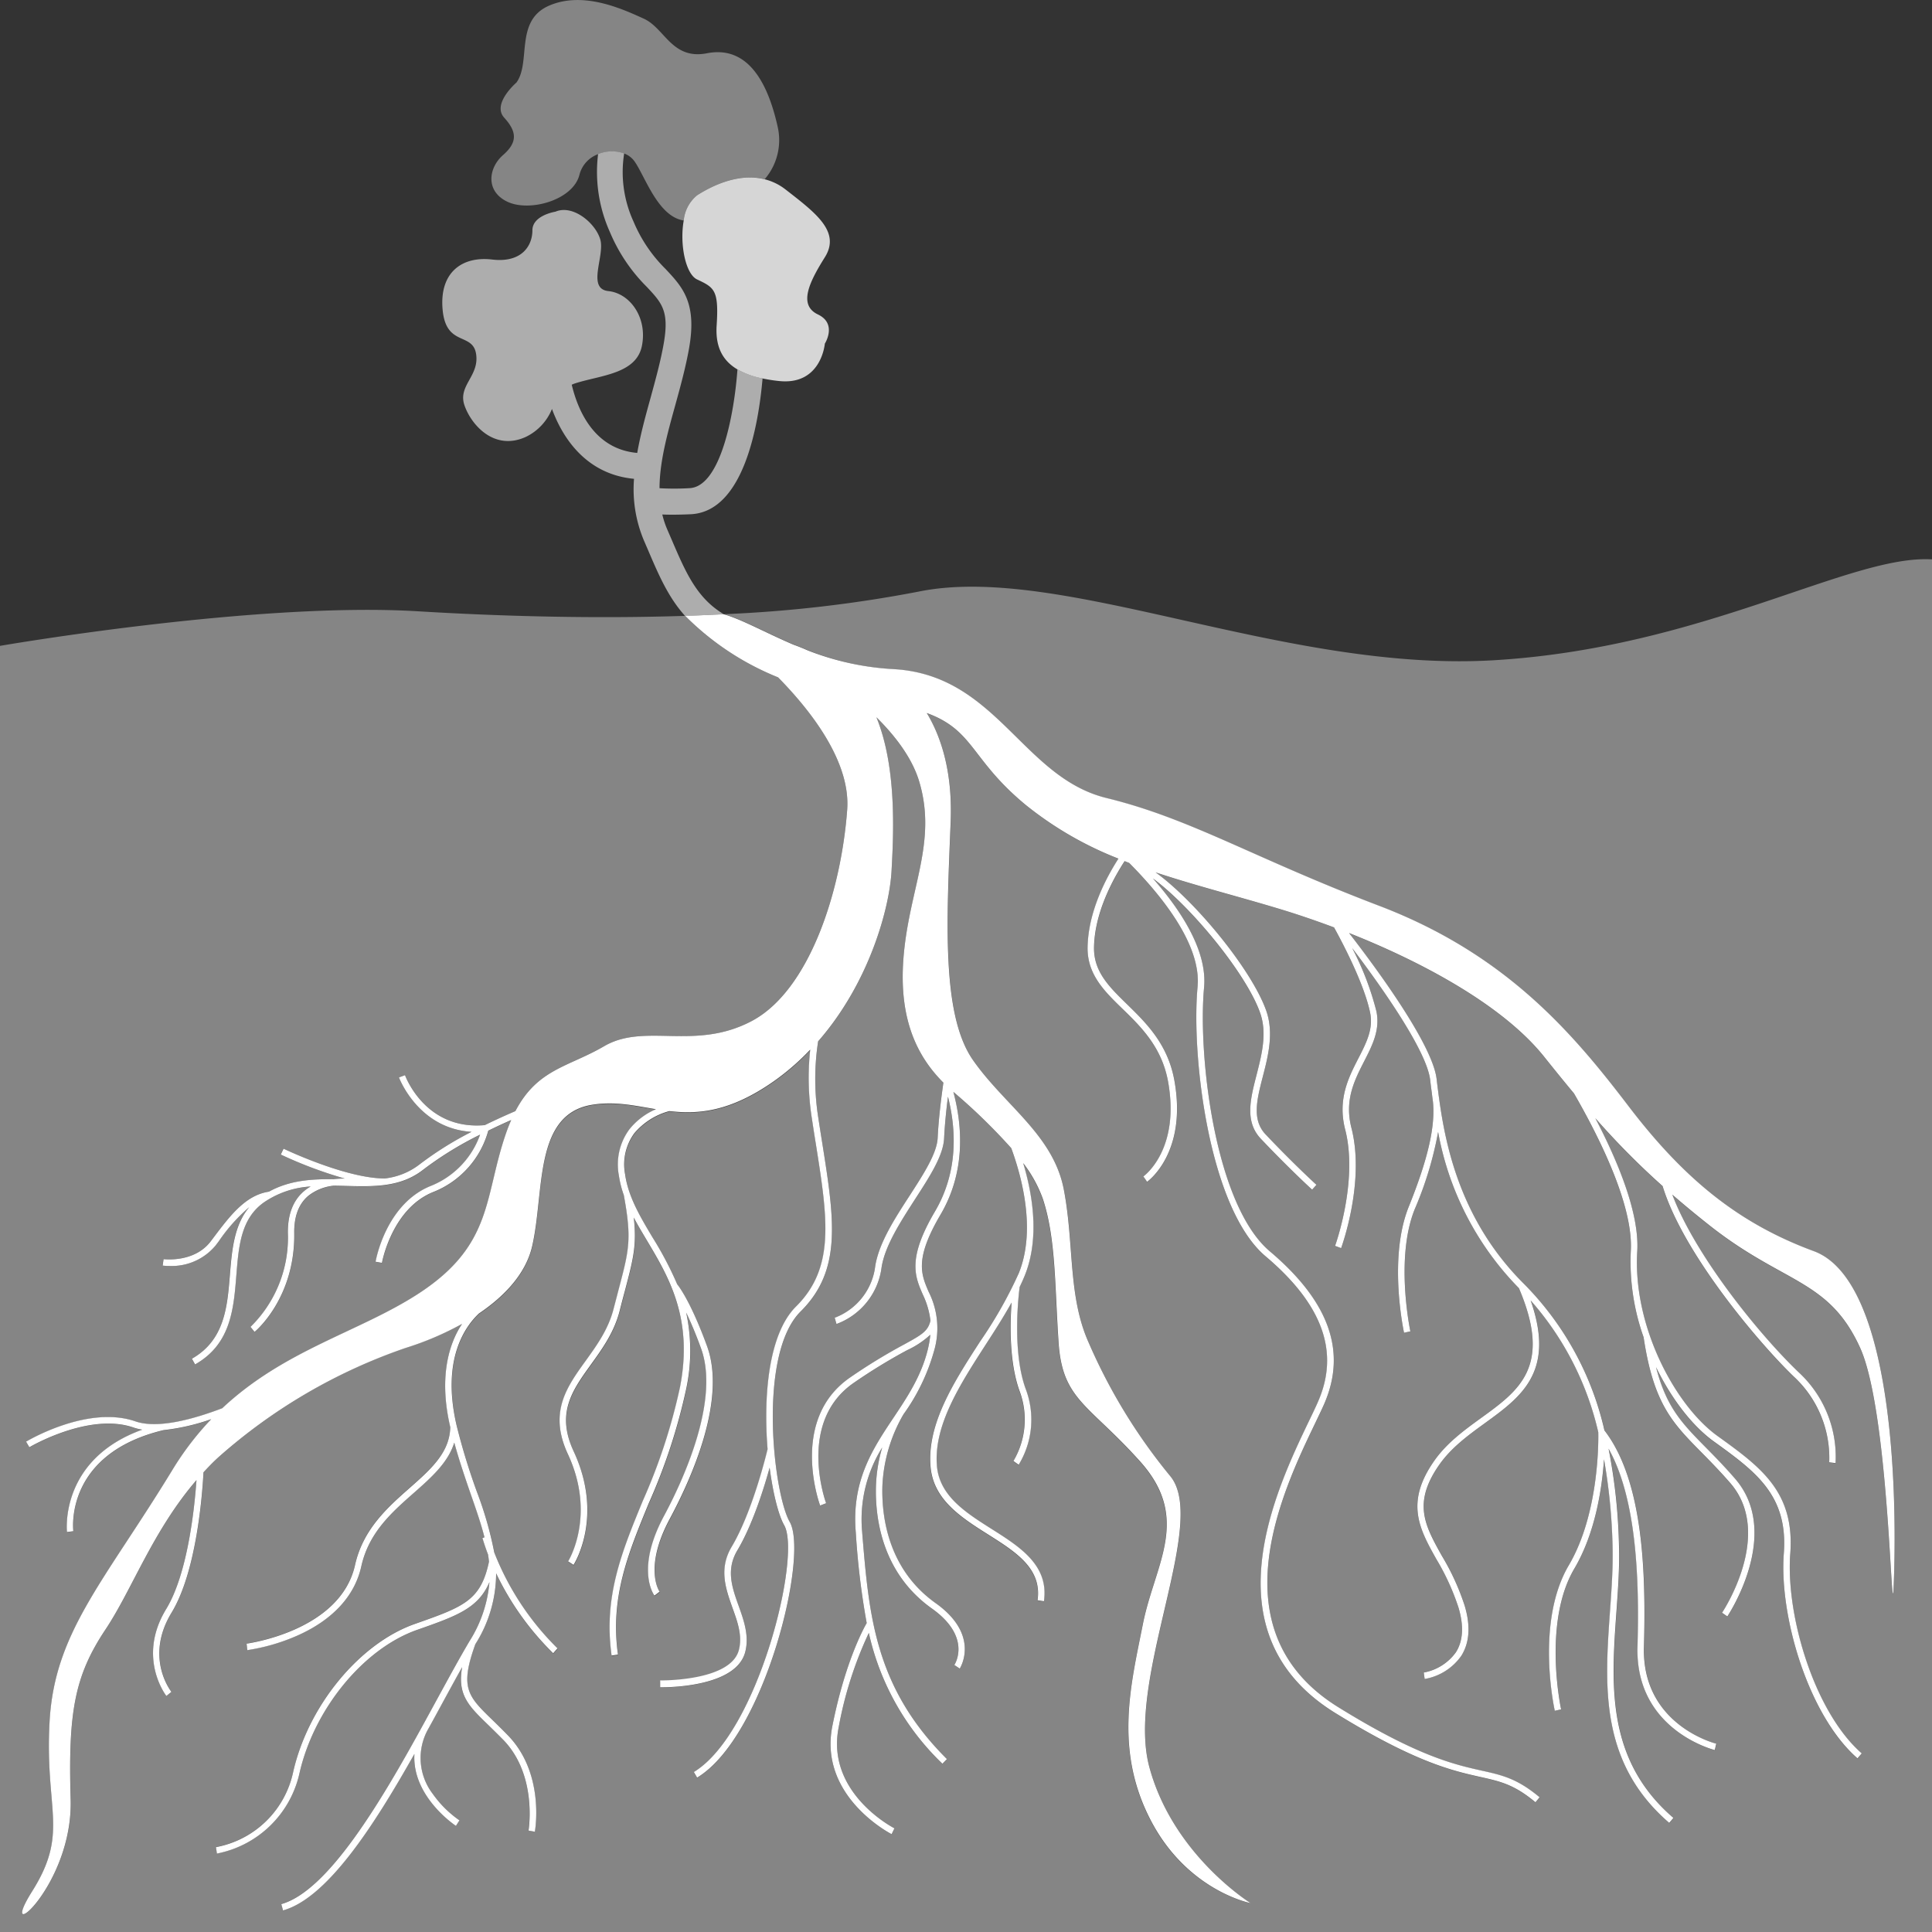
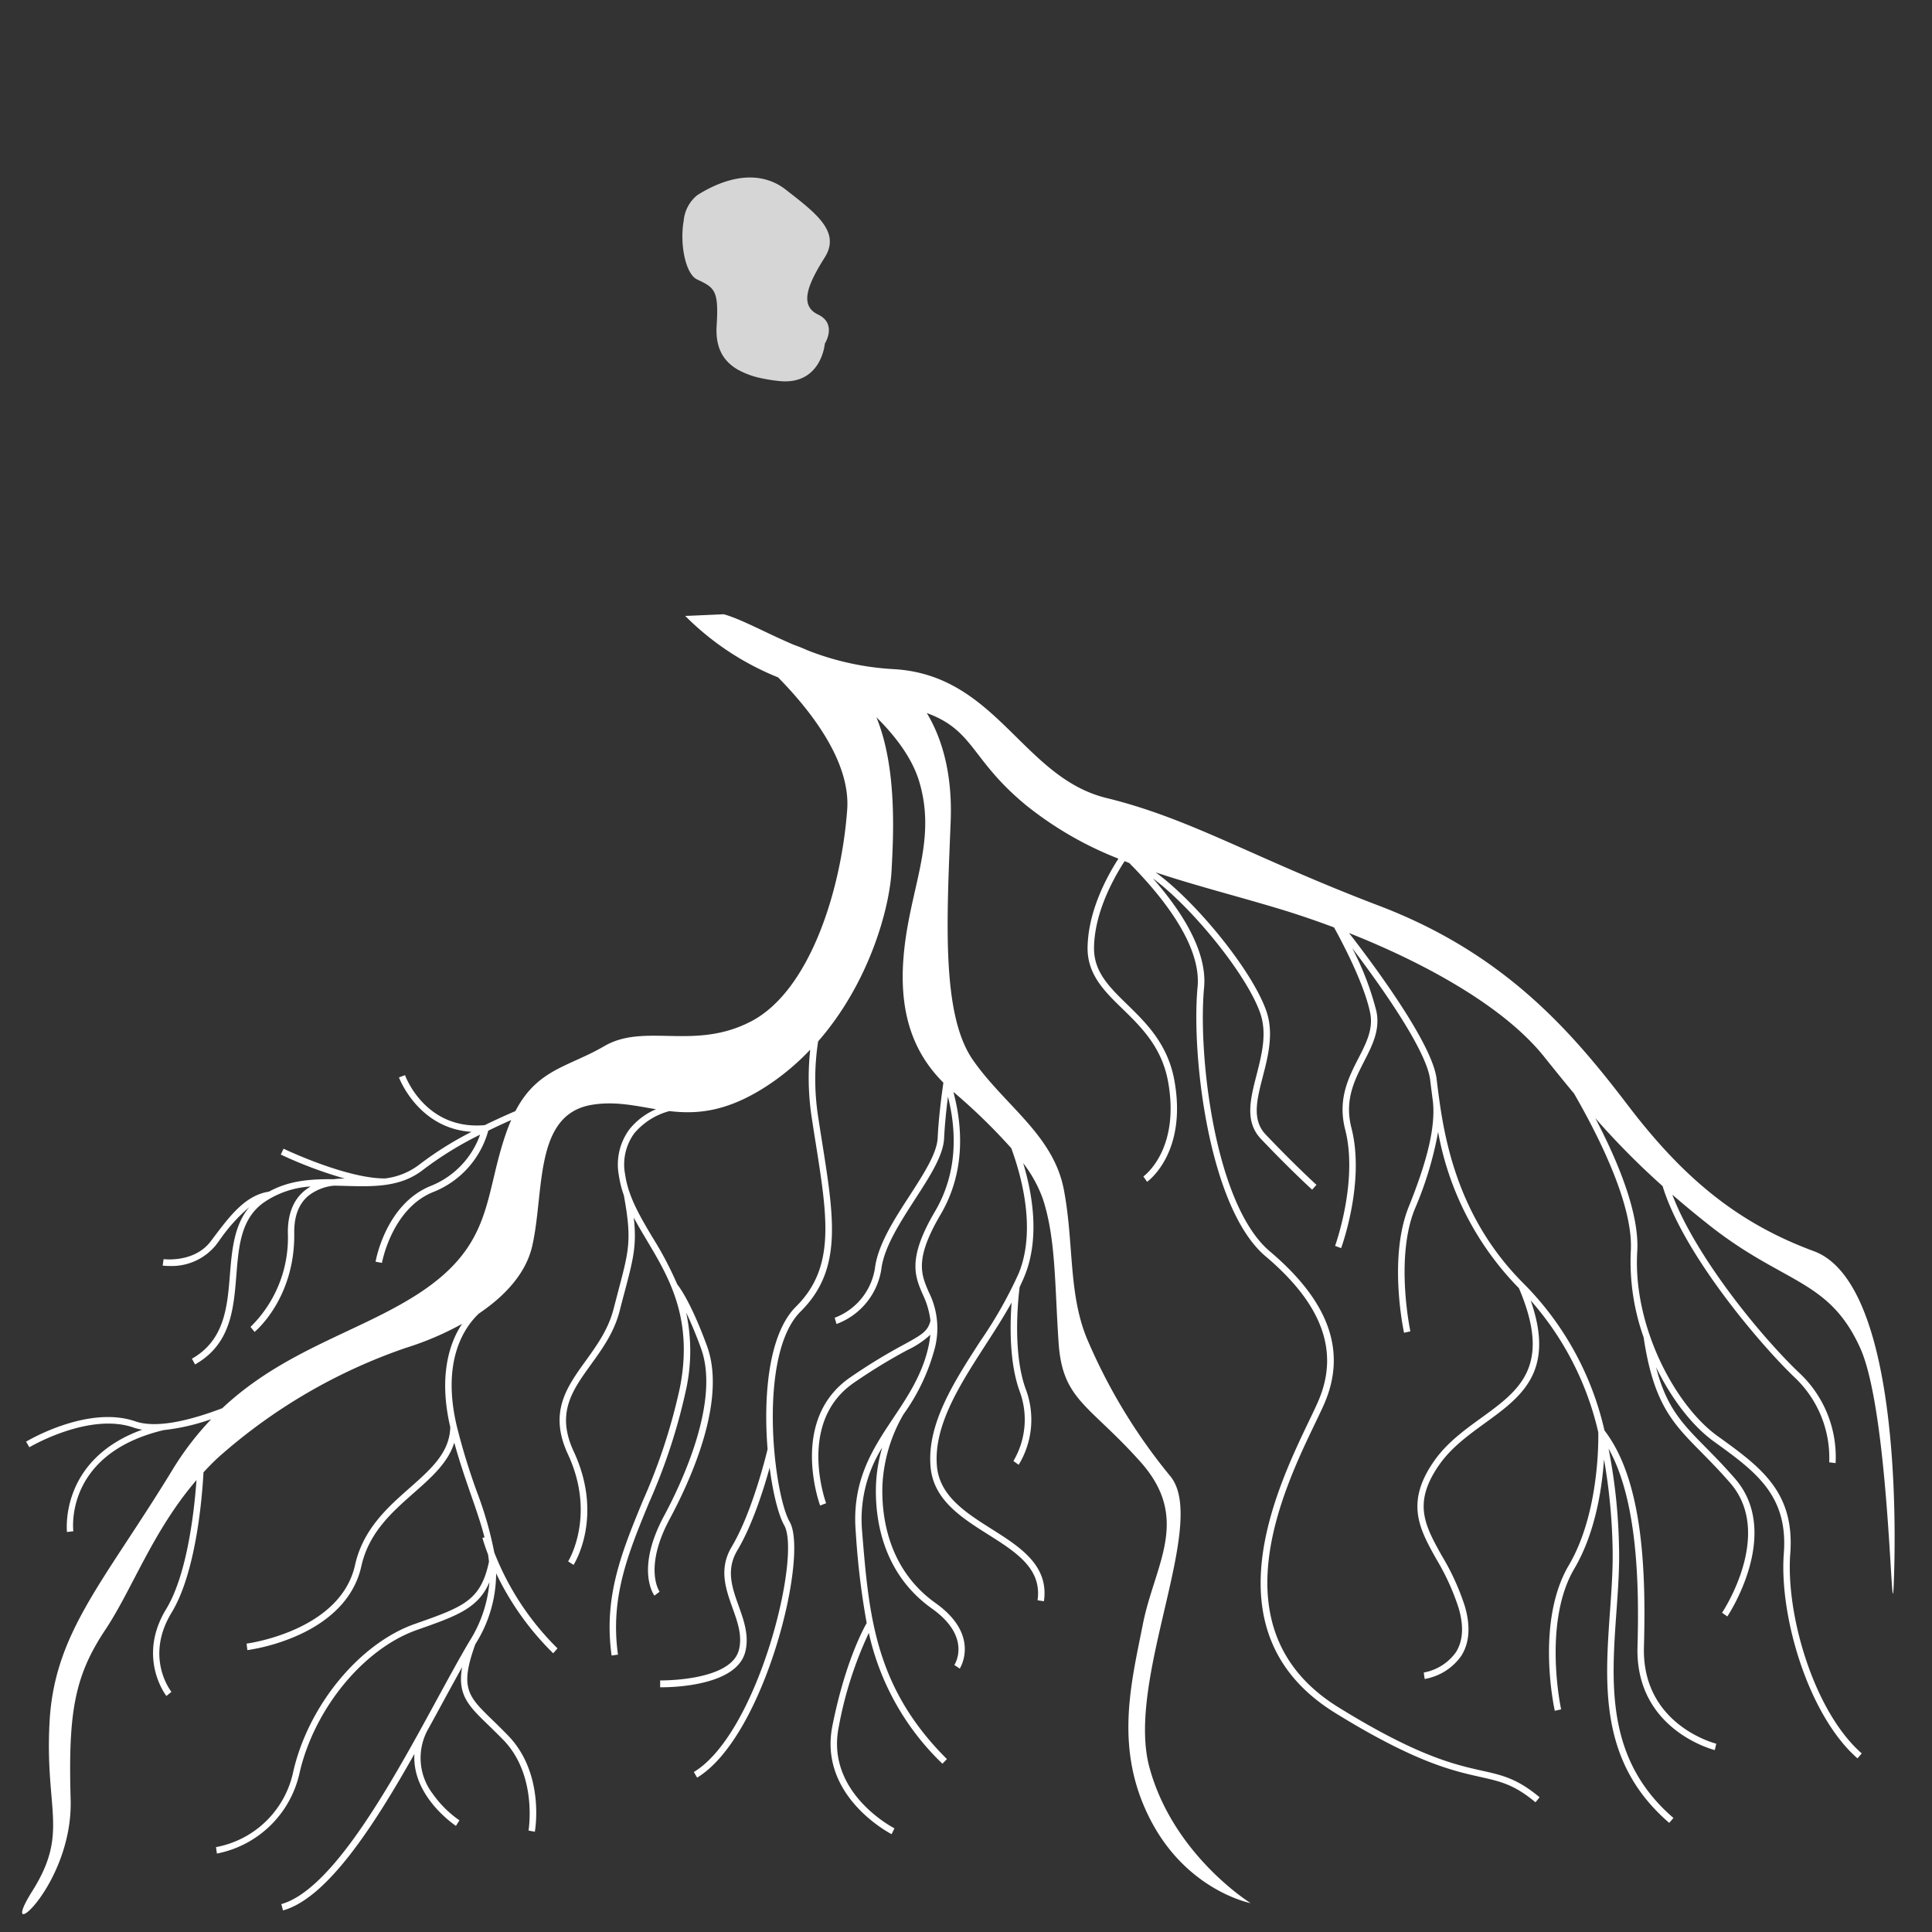
<svg xmlns="http://www.w3.org/2000/svg" viewBox="0 0 300 300">
  <rect x="0" y="0" width="300" height="300" fill="#333333" stroke="none" />
  <g fill="#fff">
-     <path d="m 112.38 95.37 c -4.21 -2.52 -5.92 -6.52 -8.08 -11.56 l -.67 -1.55 a 14.23 14.23 0 0 1 -.79 -2.37 c .46 .02 .96 .03 1.55 .03 .82 0 1.76 -.02 2.86 -.07 8.32 -.39 10.56 -14.13 11.16 -21.09 a 12.89 12.89 0 0 1 -3.9 -1.4 c -.51 7.14 -2.66 18.21 -7.43 18.44 a 39.96 39.96 0 0 1 -4.67 .01 c .01 -4.08 1.2 -8.41 2.45 -12.91 .79 -2.87 1.61 -5.84 2.14 -8.83 1.25 -7.07 -1.02 -9.5 -3.66 -12.31 a 22.57 22.57 0 0 1 -4.96 -7.34 18.39 18.39 0 0 1 -1.46 -10.59 5.66 5.66 0 0 0 -4.05 .1 22.74 22.74 0 0 0 1.83 12.09 26.38 26.38 0 0 0 5.74 8.53 c 2.34 2.5 3.51 3.75 2.62 8.81 -.49 2.79 -1.29 5.67 -2.05 8.45 -.78 2.81 -1.56 5.66 -2.06 8.52 -6.73 -.59 -9.24 -6.68 -10.17 -10.59 a 4.42 4.42 0 0 1 .52 -.21 c 3.93 -1.27 9.48 -1.45 10.37 -5.8 s -1.8 -8.17 -5.2 -8.53 -.54 -5.44 -1.25 -7.98 -4.24 -5.52 -6.97 -4.35 c 0 0 -3.58 .55 -3.58 2.9 s -1.61 5.08 -6.26 4.53 -8.21 1.99 -7.68 7.79 4.68 3.45 5.2 6.89 -2.88 4.89 -1.8 7.98 4.65 7.07 9.48 4.9 a 8.22 8.22 0 0 0 4.1 -4.36 c 1.87 5.08 5.72 10.19 12.74 10.85 a 20.53 20.53 0 0 0 1.53 9.56 l .66 1.53 c 1.62 3.79 3.14 7.34 5.75 10.21 l .84 -.03 z" opacity=".6" />
-     <path d="m 96.92 23.84 a 3.42 3.42 0 0 1 1.56 1.15 c 1.66 2.28 3.64 8.64 7.69 9.25 a 5.74 5.74 0 0 1 2.07 -3.91 c 2.63 -1.69 6.66 -3.47 10.5 -2.5 a 9.31 9.31 0 0 0 2.02 -8.13 c -1.89 -8.49 -5.53 -12.49 -10.98 -11.43 s -6.54 -3.89 -9.81 -5.37 -9.4 -4.35 -14.74 -2.01 -2.74 8.77 -5.04 11.93 c 0 0 -3.85 3.3 -1.9 5.45 s 2.13 3.79 -.17 5.8 -2.77 5.65 .7 7.27 10.2 -.29 11.16 -4.22 a 4.62 4.62 0 0 1 2.89 -3.18 5.66 5.66 0 0 1 4.05 -.1 z" opacity=".4" />
-     <path d="m 231.84 102.53 c -32.64 1.9 -67.15 -15.21 -89.28 -10.65 a 204.16 204.16 0 0 1 -30.12 3.49 c 2.86 .83 6.42 2.85 10.83 4.73 .71 .25 1.45 .55 2.19 .88 a 42.92 42.92 0 0 0 13.23 2.95 c 16.08 .86 20.02 16.8 33.14 20.02 s 22.64 9.23 42.32 16.73 30.05 19.74 38.72 31.1 17.14 18.23 28.78 22.53 12.91 33.89 12.48 49.55 -.42 -23.81 -5.29 -34.54 -11.85 -9.86 -23.49 -19.09 c -2.06 -1.63 -3.93 -3.18 -5.67 -4.69 3.5 9.29 13.2 21.41 19.56 27.53 a 17.88 17.88 0 0 1 5.79 14.15 l -.99 -.12 a 17.19 17.19 0 0 0 -5.48 -13.29 c -5.33 -5.13 -17.2 -19.11 -20.39 -29.6 a 121.12 121.12 0 0 1 -10.45 -10.55 c 3.52 6.71 6.87 14.78 6.51 20.7 -.7 11.65 5.92 23.94 12.46 28.65 6.72 4.84 12.03 8.66 11.3 18.3 -.72 9.44 3.67 24.48 11.1 30.99 l -.66 .77 c -7.65 -6.7 -12.17 -22.16 -11.44 -31.83 .69 -9.06 -4.42 -12.74 -10.88 -17.39 -3.25 -2.34 -6.52 -6.51 -8.96 -11.53 1.6 6.27 4.07 8.78 7.74 12.49 1.34 1.36 2.86 2.9 4.53 4.82 7.39 8.52 -1.11 21.26 -1.2 21.39 l -.82 -.57 c .08 -.12 8.14 -12.22 1.27 -20.15 -1.65 -1.9 -3.16 -3.43 -4.49 -4.78 -4.46 -4.52 -7.41 -7.51 -8.96 -17.85 a 35.06 35.06 0 0 1 -1.99 -13.36 c .42 -6.95 -4.7 -17.34 -8.82 -24.5 -1.5 -1.8 -3.03 -3.69 -4.66 -5.73 -6.27 -7.82 -18.53 -14.53 -30.27 -19.18 4.28 5.53 12.91 17.23 13.59 22.61 l .08 .67 c .08 .67 .18 1.41 .28 2.19 .02 .16 .05 .32 .07 .49 1.04 7.43 3.44 18.88 13.15 28.53 a 47.13 47.13 0 0 1 12.51 22.75 c 6.03 7.84 6.45 22.07 6.13 33.62 -.34 12.12 11.12 14.99 11.23 15.02 l -.23 .99 c -.12 -.03 -12.36 -3.1 -12 -16.03 .27 -9.57 .03 -22.71 -4.49 -30.77 a 87.85 87.85 0 0 1 1.62 15.24 c .08 3.25 -.15 6.56 -.4 10.07 -.8 11.31 -1.64 23.01 8.85 32.03 l -.65 .77 c -10.88 -9.35 -10.03 -21.31 -9.2 -32.88 .25 -3.48 .48 -6.77 .4 -9.97 a 89.12 89.12 0 0 0 -1.34 -13.63 c -.3 4.41 -1.32 11.4 -4.61 16.98 -4.94 8.38 -2.08 21.71 -2.05 21.85 l -.98 .22 c -.12 -.56 -2.98 -13.86 2.17 -22.59 4.8 -8.15 4.6 -19.79 4.58 -20.66 a 46.75 46.75 0 0 0 -10.5 -20.47 c 3.88 11.09 -1.47 14.97 -7.11 19.06 -2.56 1.86 -5.21 3.78 -7.09 6.47 -4.15 5.95 -2.23 9.38 .42 14.14 a 37.35 37.35 0 0 1 3.53 7.74 c .93 3.12 .76 5.73 -.52 7.75 a 8.75 8.75 0 0 1 -5.7 3.61 l -.14 -1 a 7.87 7.87 0 0 0 5 -3.16 c 1.1 -1.76 1.24 -4.08 .4 -6.9 a 36.56 36.56 0 0 0 -3.44 -7.53 c -2.62 -4.69 -4.89 -8.75 -.37 -15.22 1.98 -2.83 4.69 -4.8 7.32 -6.71 5.93 -4.29 11.04 -8.01 5.87 -20.15 a 46.42 46.42 0 0 1 -12.55 -24.26 55.3 55.3 0 0 1 -3.63 11.99 c -3.07 7.62 -.7 18.86 -.68 18.97 l -.98 .22 c -.1 -.47 -2.46 -11.67 .73 -19.57 2.98 -7.39 4.16 -12.5 3.75 -16.37 -.04 -.25 -.07 -.49 -.1 -.73 a .43 .43 0 0 0 -.01 -.09 c -.09 -.66 -.17 -1.3 -.24 -1.88 l -.08 -.67 c -.58 -4.6 -7.64 -14.53 -12.1 -20.42 a 45 45 0 0 1 3.76 9.82 c .59 2.88 -.62 5.25 -1.91 7.77 -1.51 2.96 -3.08 6.02 -1.97 10.34 2.13 8.29 -1.45 18.25 -1.6 18.67 l -.94 -.35 c .04 -.1 3.62 -10.08 1.57 -18.06 -1.21 -4.7 .52 -8.08 2.05 -11.06 1.25 -2.45 2.34 -4.57 1.82 -7.1 -.9 -4.37 -4.06 -10.44 -5.6 -13.23 -2.91 -1.09 -5.76 -2.06 -8.46 -2.87 -6.55 -1.98 -13.05 -3.6 -19.25 -5.68 6.19 4.47 14.97 15.14 17.19 21.51 1.2 3.44 .28 7.03 -.54 10.2 -.93 3.6 -1.73 6.71 .43 8.98 4.34 4.57 7.86 7.8 7.9 7.83 l -.67 .75 c -.04 -.03 -3.58 -3.28 -7.95 -7.88 -2.54 -2.68 -1.64 -6.21 -.68 -9.94 .82 -3.18 1.66 -6.46 .56 -9.6 -2.11 -6.04 -10.7 -16.51 -16.66 -20.9 4.36 4.95 8.48 11.25 7.95 16.94 -.98 10.46 1.66 33.74 10.21 40.97 9.25 7.82 12 15.59 8.41 23.77 -.37 .84 -.85 1.85 -1.41 3 -5.01 10.46 -15.45 32.22 3.67 44.04 12.29 7.59 18.03 8.88 22.22 9.82 3.2 .72 5.5 1.23 9 4.14 l -.64 .78 c -3.31 -2.76 -5.4 -3.23 -8.58 -3.94 -4.26 -.95 -10.1 -2.26 -22.52 -9.94 -19.89 -12.3 -9.19 -34.62 -4.05 -45.35 .55 -1.14 1.03 -2.14 1.39 -2.97 3.39 -7.71 .72 -15.09 -8.14 -22.58 -8.82 -7.45 -11.56 -31.2 -10.56 -41.84 .61 -6.53 -5.57 -14.16 -10.62 -19.24 -.24 -.09 -.47 -.19 -.71 -.28 -1.84 2.84 -4.63 8 -4.75 13.34 -.08 3.81 2.34 6.17 5.15 8.91 2.97 2.89 6.33 6.17 7.34 11.87 1.97 11.08 -4 15.49 -4.25 15.67 l -.58 -.83 c .23 -.17 5.7 -4.26 3.85 -14.67 -.96 -5.38 -4.2 -8.54 -7.05 -11.32 s -5.55 -5.41 -5.46 -9.66 c .12 -5.54 2.88 -10.75 4.79 -13.7 a 54.6 54.6 0 0 1 -14.35 -8.3 c -8.58 -7.06 -8 -11.6 -15.41 -14.31 2.01 3.31 4.03 8.71 3.71 16.83 -.61 15.53 -1.43 30.03 3.47 37.07 s 12.46 11.6 14.1 20.09 .61 16.57 3.88 23.82 a 86.94 86.94 0 0 0 12.67 20.71 c 5.93 7.25 -6.95 31.48 -3.27 45.15 s 15.73 21.13 15.73 21.13 -9.82 -1.86 -15.54 -12.84 -3.06 -21.13 -1.23 -30.45 7.56 -16.36 -.41 -25.27 -12.05 -9.53 -12.67 -18.43 -.41 -16.16 -2.45 -22.37 a 20.48 20.48 0 0 0 -3.05 -5.54 c 1.42 4.7 2.62 11.57 .24 17.47 -.24 .59 -.51 1.18 -.79 1.77 -.08 .58 -1.27 9.79 .94 15.83 a 13.45 13.45 0 0 1 -1.09 11.77 l -.82 -.58 a 12.64 12.64 0 0 0 .97 -10.84 c -1.64 -4.46 -1.51 -10.4 -1.25 -13.77 -1.22 2.2 -2.64 4.39 -4.02 6.54 -4 6.2 -8.14 12.61 -7.57 18.9 .41 4.62 4.52 7.22 8.5 9.73 4.38 2.77 8.91 5.64 8.11 11.21 l -.99 -.15 c .71 -4.91 -3.35 -7.48 -7.65 -10.2 -4.18 -2.65 -8.5 -5.38 -8.96 -10.5 -.6 -6.65 3.64 -13.21 7.73 -19.55 a 67.37 67.37 0 0 0 5.99 -10.57 c 2.73 -6.75 .41 -15.12 -1.17 -19.4 a 91 91 0 0 0 -8.99 -8.74 c 1.39 5.2 1.97 12.33 -1.99 19.05 -4.05 6.88 -3.02 9.25 -1.84 12.01 a 12.5 12.5 0 0 1 .82 9.2 31.16 31.16 0 0 1 -4.74 9.81 24.19 24.19 0 0 0 -3.27 11.09 c -.15 4.51 .73 12.88 8.26 18.22 7.05 5.01 3.78 10.12 3.75 10.17 l -.42 -.28 -.42 -.28 c .11 -.18 2.73 -4.35 -3.49 -8.77 -7.91 -5.62 -8.83 -14.37 -8.68 -19.08 a 23.8 23.8 0 0 1 .97 -5.92 21.02 21.02 0 0 0 -3.12 13.04 l .02 .28 c 1.06 12.85 1.98 23.95 13.15 35.06 l -.7 .72 a 40.15 40.15 0 0 1 -11.43 -20.31 59.52 59.52 0 0 0 -4.68 14.65 c -2.03 10.2 8.56 15.64 8.66 15.69 l -.44 .91 c -.11 -.06 -11.38 -5.83 -9.2 -16.8 1.94 -9.75 4.75 -14.97 5.33 -15.98 a 119.58 119.58 0 0 1 -1.68 -13.87 l -.02 -.28 c -.66 -7.96 2.66 -12.94 5.87 -17.75 2.11 -3.17 4.3 -6.44 5.31 -10.55 a 16.25 16.25 0 0 0 .4 -2.32 13.87 13.87 0 0 1 -3.59 2.39 86.64 86.64 0 0 0 -8.3 5.08 c -8.89 6.13 -4.34 18.57 -4.29 18.69 l -.93 .36 c -.05 -.13 -4.88 -13.31 4.66 -19.89 a 87.7 87.7 0 0 1 8.39 -5.13 c 2.73 -1.5 3.68 -2.03 4.08 -3.68 a 12.79 12.79 0 0 0 -1.18 -4.05 c -1.24 -2.88 -2.42 -5.61 1.89 -12.93 3.67 -6.24 3.26 -12.86 2.01 -17.81 -.25 1.93 -.49 4.25 -.6 6.46 -.13 2.68 -2.26 5.97 -4.5 9.45 -2.29 3.53 -4.65 7.19 -5.2 10.54 a 10.83 10.83 0 0 1 -7.01 8.85 l -.28 -.97 a 9.83 9.83 0 0 0 6.3 -8.05 c .59 -3.56 3.01 -7.3 5.35 -10.93 2.17 -3.36 4.23 -6.53 4.34 -8.94 .15 -3.11 .57 -6.43 .89 -8.58 -3.89 -3.9 -6.94 -9.56 -6.21 -19.23 .82 -10.77 5.31 -18.02 2.45 -27.55 -1.11 -3.69 -3.78 -7.13 -6.64 -9.96 3.22 7.87 2.63 18.45 2.35 23.84 -.31 5.79 -3.44 17.38 -11.4 26.49 a 38.39 38.39 0 0 0 .04 11.96 q .3 1.99 .6 3.83 c 1.88 11.88 3.12 19.73 -3.36 26.16 -6.71 6.66 -4.23 28.25 -1.69 32.68 3 5.23 -3.91 33.35 -14.38 39.7 l -.51 -.87 c 10 -6.07 16.73 -33.61 14.03 -38.32 -.87 -1.52 -1.73 -4.87 -2.26 -8.94 -.91 3.28 -2.68 8.93 -5.02 12.85 -1.8 3.01 -.82 5.73 .21 8.62 .81 2.27 1.65 4.62 1.03 7.11 -1.31 5.29 -11.19 5.52 -12.96 5.52 h -.26 l .02 -1.01 c .1 0 11.01 .15 12.23 -4.76 .54 -2.19 -.21 -4.29 -1 -6.51 -1.07 -2.98 -2.17 -6.06 -.12 -9.49 3.28 -5.5 5.5 -14.84 5.57 -15.16 -.67 -8.1 .1 -17.85 4.42 -22.14 6.11 -6.06 4.9 -13.7 3.07 -25.27 q -.29 -1.85 -.6 -3.84 a 40.77 40.77 0 0 1 -.27 -10.79 37.72 37.72 0 0 1 -5.64 4.9 c -6.83 4.79 -11.78 5.16 -16.23 4.64 a 10.78 10.78 0 0 0 -5.45 3.45 8.21 8.21 0 0 0 -1.42 6.39 c .49 3.45 2.32 6.51 4.24 9.75 a 54.41 54.41 0 0 1 3.85 7.31 c .35 .42 2.15 2.82 4.62 9.57 3.04 8.31 -2.32 20.4 -5.79 26.87 -4.09 7.63 -1.6 11.25 -1.57 11.29 l -.8 .61 c -.12 -.17 -2.93 -4.12 1.49 -12.38 2.73 -5.09 8.75 -17.8 5.74 -26.03 -.87 -2.36 -1.64 -4.17 -2.3 -5.54 a 28.28 28.28 0 0 1 .01 11.83 90.67 90.67 0 0 1 -5.82 17.78 c -3.23 7.86 -6.02 14.65 -4.78 23.5 l -.99 .14 c -1.27 -9.12 1.56 -16.03 4.85 -24.03 a 89.81 89.81 0 0 0 5.76 -17.59 c 2.09 -10.7 -1.74 -17.13 -5.11 -22.8 -.72 -1.21 -1.43 -2.4 -2.06 -3.59 .49 4.29 -.08 6.46 -1.37 11.36 -.24 .92 -.51 1.94 -.81 3.1 -.85 3.35 -2.7 5.9 -4.47 8.37 -2.92 4.05 -5.44 7.54 -2.67 13.5 4.67 10.04 .16 17.3 -.03 17.61 l -.84 -.55 c .04 -.07 4.39 -7.11 -.03 -16.63 -3.02 -6.5 -.21 -10.4 2.77 -14.53 1.73 -2.39 3.51 -4.87 4.31 -8.02 .3 -1.16 .56 -2.18 .81 -3.1 1.61 -6.11 2.05 -7.75 .79 -14.57 a 16.05 16.05 0 0 1 -.77 -3.06 9.19 9.19 0 0 1 1.63 -7.17 10.65 10.65 0 0 1 4.13 -3.13 c -3.28 -.54 -6.4 -1.28 -9.98 -.68 -9.05 1.51 -7.32 13.53 -9.24 21.92 -.99 4.32 -4.33 7.81 -8.27 10.47 -2.12 1.99 -5.89 7.15 -3.44 17.49 a 101.24 101.24 0 0 0 3.13 10.22 56.8 56.8 0 0 1 2.69 9.39 42.79 42.79 0 0 0 9.82 14.9 l -.67 .76 a 43.91 43.91 0 0 1 -8.87 -12.42 20.61 20.61 0 0 1 -3.25 10.95 c -2.46 6.81 -1.16 8.08 2.7 11.81 .73 .71 1.54 1.49 2.42 2.41 5.64 5.87 4.19 14.54 4.12 14.9 l -.98 -.18 c .01 -.09 1.42 -8.53 -3.86 -14.02 -.87 -.91 -1.67 -1.68 -2.4 -2.38 -3.07 -2.97 -4.81 -4.67 -4.05 -8.98 -.95 1.7 -1.96 3.55 -3 5.46 -.71 1.31 -1.45 2.66 -2.19 4.01 a 9.16 9.16 0 0 0 .63 10.21 16.72 16.72 0 0 0 4.13 4.11 l -.52 .86 c -.08 -.06 -6.86 -4.53 -6.45 -11.17 -6.33 11.23 -13.53 22.36 -20.4 24.3 l -.27 -.98 c 7.28 -2.05 15.51 -15.97 22.02 -27.82 .75 -1.37 1.49 -2.72 2.19 -4.01 1.81 -3.33 3.53 -6.49 5.03 -9 a 20.3 20.3 0 0 0 3.08 -9.15 c -1.74 4.07 -5.03 5.24 -11.24 7.42 -8.29 2.9 -15.96 12.23 -18.24 22.18 a 16.33 16.33 0 0 1 -12.83 12.52 l -.14 -1 a 15.05 15.05 0 0 0 12 -11.75 c 2.35 -10.26 10.29 -19.9 18.89 -22.91 7.54 -2.64 10.23 -3.61 11.5 -9.67 q -.06 -.54 -.14 -1.09 c -.32 -.84 -.62 -1.69 -.88 -2.59 l .32 -.1 c -.54 -2.12 -1.3 -4.31 -2.13 -6.69 -.84 -2.4 -1.76 -5.06 -2.56 -8.01 -.95 3.11 -3.55 5.4 -6.27 7.8 -3.44 3.04 -7 6.19 -8.17 11.43 -1.01 4.55 -4.4 8.24 -9.81 10.68 a 30.47 30.47 0 0 1 -7.88 2.31 l -.12 -1.01 c .14 -.02 14.56 -1.95 16.83 -12.21 1.24 -5.58 5.09 -8.98 8.49 -11.98 3.33 -2.94 6.21 -5.48 6.31 -9.43 -1.75 -7.47 -.27 -12.36 1.28 -15.15 .18 -.32 .36 -.61 .55 -.89 a 46.74 46.74 0 0 1 -8.77 3.74 85.63 85.63 0 0 0 -29.08 17.02 c -.81 .76 -1.57 1.53 -2.3 2.32 -.19 3.59 -1.09 15.45 -4.94 21.76 -4.2 6.9 -.21 12.11 -.04 12.33 l -.78 .64 c -.05 -.06 -4.62 -5.97 -.04 -13.49 3.31 -5.45 4.38 -15.53 4.71 -20.03 -6.8 7.9 -9.97 16.96 -14.15 23.23 -4.82 7.23 -5.78 12.89 -5.39 26.36 s -11.75 23.44 -5.97 14.26 1.93 -12.5 2.7 -26.36 8.47 -21.67 19.07 -39.05 a 45.98 45.98 0 0 1 6.03 -7.88 33.26 33.26 0 0 1 -7.41 1.7 c -15.27 3.66 -14.06 15.21 -14 15.7 l -.99 .12 c -.01 -.12 -1.21 -11.24 11.69 -15.89 a 8.31 8.31 0 0 1 -1.38 -.34 c -6.91 -2.39 -16.06 3.01 -16.15 3.07 l -.51 -.87 c .39 -.23 9.64 -5.69 16.98 -3.15 3.39 1.17 8.81 -.27 13.48 -2.04 9.68 -9.09 21.26 -11.83 30.4 -17.75 11.75 -7.62 10.21 -15.03 13.68 -24.99 .25 -.72 .51 -1.39 .79 -2.01 -1.08 .48 -2.29 1.03 -3.56 1.65 a 14.31 14.31 0 0 1 -8.48 9.5 c -6.47 2.55 -8.01 10.95 -8.03 11.03 l -.99 -.18 c .07 -.37 1.66 -9.05 8.65 -11.8 a 13.41 13.41 0 0 0 7.58 -7.93 53.89 53.89 0 0 0 -8.81 5.42 c -3.48 2.77 -7.66 2.66 -12.08 2.54 -.6 -.02 -1.2 -.03 -1.8 -.04 a 7.58 7.58 0 0 0 -4.01 1.6 c -1.47 1.25 -2.2 3.19 -2.16 5.77 .14 9.99 -5.9 15.12 -6.16 15.34 l -.63 -.78 a 19.37 19.37 0 0 0 5.78 -14.54 c -.04 -2.9 .81 -5.11 2.52 -6.56 a 6.9 6.9 0 0 1 1.02 -.71 14.3 14.3 0 0 0 -7.29 2.49 c -3.55 2.54 -3.89 6.79 -4.25 11.3 -.42 5.26 -.86 10.7 -6.41 13.84 l -.49 -.89 c 5.09 -2.88 5.5 -8.05 5.9 -13.04 .3 -3.79 .63 -7.69 3.01 -10.51 a 26.52 26.52 0 0 0 -4.72 5.28 l -.49 .65 a 8.85 8.85 0 0 1 -7.14 3.21 8.61 8.61 0 0 1 -1.1 -.06 l .14 -1 c .05 0 4.76 .61 7.32 -2.77 l .49 -.65 c 2.53 -3.35 4.93 -6.52 8.55 -7.06 3.19 -1.75 6.61 -1.97 10 -1.93 a 13.11 13.11 0 0 1 1.79 -.1 65.48 65.48 0 0 1 -9.95 -3.73 l .43 -.91 c .1 .05 9.66 4.62 15.72 4.62 h .01 a 10.79 10.79 0 0 0 5.37 -2.16 52.56 52.56 0 0 1 8.1 -5.08 c -8.27 -.5 -11.23 -8.36 -11.27 -8.45 l .94 -.35 c .13 .35 3.25 8.57 12.38 7.76 1.76 -.86 3.41 -1.6 4.76 -2.18 3.44 -6.57 8.24 -6.85 13.77 -10.07 6.36 -3.71 14.06 .78 22.92 -3.91 s 13.87 -19.92 14.83 -32.8 c .55 -7.39 -5.48 -15.23 -10.73 -20.57 a 42.87 42.87 0 0 1 -14.43 -9.54 l .82 -.04 -.84 .03 c -13.98 .46 -28.43 .08 -41.48 -.71 -25.12 -1.52 -64.89 5.37 -64.89 5.37 v 199.71 h 300 v -213.14 c -12.76 -.78 -35.53 13.77 -68.16 15.67 z" opacity=".4" />
    <path d="m 108.24 30.33 a 5.74 5.74 0 0 0 -2.07 3.91 c -.65 3.61 .26 8.29 2.07 9.15 2.68 1.27 3.4 1.63 3.04 7.16 -.21 3.29 .91 5.45 3.24 6.82 a 12.89 12.89 0 0 0 3.9 1.4 c .78 .16 1.61 .3 2.51 .39 6.62 .73 7.15 -5.8 7.15 -5.8 s 1.97 -3.08 -1.07 -4.53 -1.43 -4.9 1.07 -8.88 -1.43 -6.89 -6.08 -10.51 a 8.68 8.68 0 0 0 -3.26 -1.6 c -3.84 -.98 -7.86 .8 -10.5 2.49 z" opacity=".8" />
    <path d="m 106.4 95.64 a 42.88 42.88 0 0 0 14.42 9.54 c 5.25 5.34 11.28 13.18 10.73 20.57 -.96 12.89 -5.97 28.12 -14.83 32.8 s -16.56 .2 -22.92 3.91 c -5.53 3.23 -10.33 3.5 -13.77 10.07 -1.35 .58 -3 1.32 -4.76 2.18 -9.13 .81 -12.25 -7.41 -12.38 -7.76 l -.94 .35 c .03 .09 3 7.95 11.27 8.45 a 52.52 52.52 0 0 0 -8.1 5.08 10.79 10.79 0 0 1 -5.37 2.16 c -6.07 0 -15.63 -4.58 -15.72 -4.62 l -.43 .91 a 65.52 65.52 0 0 0 9.95 3.73 13.11 13.11 0 0 0 -1.79 .1 c -3.39 -.04 -6.81 .17 -10 1.93 -3.62 .54 -6.02 3.71 -8.55 7.06 l -.49 .65 c -2.56 3.38 -7.27 2.77 -7.32 2.77 l -.14 1 a 8.61 8.61 0 0 0 1.1 .06 8.85 8.85 0 0 0 7.14 -3.21 l .49 -.65 a 26.52 26.52 0 0 1 4.72 -5.28 c -2.38 2.82 -2.7 6.71 -3.01 10.5 -.4 4.99 -.82 10.16 -5.9 13.04 l .49 .89 c 5.55 -3.14 5.99 -8.58 6.41 -13.84 .36 -4.51 .7 -8.77 4.25 -11.3 a 14.3 14.3 0 0 1 7.29 -2.49 6.9 6.9 0 0 0 -1.02 .71 c -1.72 1.45 -2.56 3.66 -2.52 6.55 a 19.37 19.37 0 0 1 -5.8 14.54 l .63 .78 c .26 -.21 6.3 -5.35 6.16 -15.34 -.04 -2.58 .69 -4.52 2.16 -5.77 a 7.59 7.59 0 0 1 4.01 -1.6 c .6 .01 1.2 .02 1.8 .04 4.42 .12 8.59 .22 12.08 -2.54 a 53.89 53.89 0 0 1 8.81 -5.42 13.41 13.41 0 0 1 -7.58 7.93 c -6.99 2.75 -8.59 11.43 -8.65 11.8 l .99 .18 c .01 -.08 1.55 -8.48 8.03 -11.03 a 14.31 14.31 0 0 0 8.48 -9.5 c 1.27 -.62 2.48 -1.18 3.56 -1.65 -.27 .62 -.54 1.29 -.79 2.01 -3.47 9.96 -1.93 17.38 -13.68 24.99 -9.14 5.92 -20.72 8.66 -30.4 17.75 -4.68 1.78 -10.09 3.21 -13.48 2.04 -7.34 -2.54 -16.59 2.92 -16.98 3.15 l .51 .87 c .09 -.06 9.25 -5.45 16.15 -3.07 a 8.31 8.31 0 0 0 1.38 .34 c -12.9 4.65 -11.7 15.77 -11.69 15.89 l .99 -.12 c -.06 -.49 -1.26 -12.04 14 -15.7 a 33.2 33.2 0 0 0 7.41 -1.7 45.98 45.98 0 0 0 -6.03 7.88 c -10.6 17.38 -18.3 25.19 -19.07 39.06 s 3.08 17.18 -2.7 26.36 6.36 -.78 5.97 -14.25 .58 -19.14 5.39 -26.36 c 4.18 -6.27 7.35 -15.33 14.15 -23.23 -.32 4.5 -1.39 14.59 -4.71 20.03 -4.58 7.53 -.01 13.44 .04 13.49 l .78 -.64 c -.17 -.22 -4.17 -5.42 .04 -12.33 3.84 -6.32 4.75 -18.18 4.94 -21.76 .73 -.79 1.48 -1.57 2.3 -2.32 a 85.63 85.63 0 0 1 29.08 -16.99 46.74 46.74 0 0 0 8.77 -3.74 c -.18 .28 -.37 .57 -.55 .89 -1.56 2.79 -3.03 7.68 -1.28 15.15 -.1 3.94 -2.97 6.49 -6.3 9.43 -3.4 3 -7.25 6.4 -8.49 11.98 -2.28 10.25 -16.69 12.18 -16.84 12.2 l .12 1.01 a 30.47 30.47 0 0 0 7.88 -2.31 c 5.41 -2.43 8.8 -6.13 9.81 -10.68 1.16 -5.25 4.72 -8.39 8.17 -11.43 2.72 -2.4 5.31 -4.69 6.27 -7.8 .81 2.94 1.73 5.61 2.56 8.01 .83 2.38 1.59 4.56 2.13 6.69 l -.32 .1 c .26 .89 .56 1.75 .88 2.59 q .08 .54 .14 1.09 c -1.27 6.06 -3.96 7.02 -11.5 9.67 -8.6 3.02 -16.54 12.66 -18.89 22.92 a 15.05 15.05 0 0 1 -12 11.74 l .14 1 a 16.33 16.33 0 0 0 12.84 -12.54 c 2.28 -9.95 9.95 -19.28 18.24 -22.19 6.21 -2.18 9.5 -3.35 11.24 -7.42 a 20.29 20.29 0 0 1 -3.09 9.16 c -1.5 2.52 -3.21 5.67 -5.03 9 -.7 1.29 -1.44 2.64 -2.19 4.01 -6.51 11.86 -14.73 25.78 -22.01 27.83 l .27 .98 c 6.87 -1.93 14.07 -13.07 20.4 -24.3 -.4 6.64 6.37 11.12 6.45 11.17 l .54 -.86 a 16.7 16.7 0 0 1 -4.14 -4.11 9.16 9.16 0 0 1 -.63 -10.21 c .75 -1.36 1.48 -2.7 2.19 -4.01 1.04 -1.91 2.05 -3.76 3 -5.46 -.76 4.3 .97 6 4.05 8.98 .72 .7 1.52 1.48 2.4 2.38 5.27 5.5 3.87 13.94 3.86 14.02 l .98 .18 c .07 -.37 1.52 -9.03 -4.12 -14.9 -.88 -.91 -1.69 -1.7 -2.42 -2.41 -3.85 -3.73 -5.16 -4.99 -2.7 -11.81 a 20.61 20.61 0 0 0 3.23 -11 43.89 43.89 0 0 0 8.86 12.41 l .67 -.76 a 42.8 42.8 0 0 1 -9.82 -14.9 56.78 56.78 0 0 0 -2.69 -9.39 101.24 101.24 0 0 1 -3.13 -10.22 c -2.45 -10.34 1.32 -15.5 3.44 -17.49 3.95 -2.67 7.28 -6.15 8.27 -10.47 1.93 -8.4 .19 -20.42 9.24 -21.93 3.57 -.6 6.7 .14 9.98 .68 a 10.64 10.64 0 0 0 -4.13 3.13 9.19 9.19 0 0 0 -1.63 7.17 16.02 16.02 0 0 0 .77 3.06 c 1.25 6.82 .82 8.46 -.79 14.57 -.24 .92 -.51 1.95 -.81 3.1 -.81 3.16 -2.59 5.63 -4.31 8.02 -2.98 4.13 -5.79 8.03 -2.77 14.53 4.42 9.51 .08 16.56 .03 16.63 l .84 .55 c .19 -.3 4.7 -7.57 .03 -17.61 -2.77 -5.95 -.25 -9.45 2.67 -13.5 1.78 -2.47 3.62 -5.02 4.47 -8.37 .29 -1.15 .56 -2.17 .81 -3.1 1.29 -4.9 1.86 -7.07 1.37 -11.36 .63 1.2 1.34 2.38 2.06 3.59 3.38 5.67 7.21 12.1 5.11 22.8 a 89.83 89.83 0 0 1 -5.76 17.59 c -3.29 8 -6.12 14.9 -4.85 24.03 l .99 -.14 c -1.24 -8.85 1.55 -15.64 4.78 -23.5 a 90.67 90.67 0 0 0 5.82 -17.78 28.28 28.28 0 0 0 -.01 -11.83 c .66 1.38 1.44 3.18 2.3 5.54 3.01 8.23 -3.01 20.95 -5.74 26.03 -4.43 8.25 -1.62 12.21 -1.49 12.38 l .8 -.61 c -.03 -.04 -2.52 -3.66 1.57 -11.29 3.47 -6.47 8.84 -18.56 5.79 -26.87 -2.47 -6.75 -4.28 -9.15 -4.62 -9.57 a 54.41 54.41 0 0 0 -3.85 -7.31 c -1.93 -3.24 -3.75 -6.3 -4.24 -9.75 a 8.21 8.21 0 0 1 1.42 -6.39 10.78 10.78 0 0 1 5.45 -3.45 c 4.45 .52 9.4 .15 16.23 -4.64 a 37.78 37.78 0 0 0 5.64 -4.9 40.74 40.74 0 0 0 .27 10.78 q .3 1.99 .6 3.84 c 1.83 11.57 3.04 19.21 -3.07 25.27 -4.32 4.29 -5.08 14.04 -4.42 22.14 -.07 .31 -2.29 9.66 -5.57 15.16 -2.04 3.42 -.94 6.5 .12 9.49 .8 2.22 1.55 4.33 1 6.51 -1.22 4.91 -12.12 4.75 -12.23 4.76 v 1.06 h .26 c 1.77 0 11.65 -.24 12.96 -5.52 .62 -2.49 -.22 -4.84 -1.03 -7.11 -1.03 -2.88 -2 -5.61 -.21 -8.62 2.34 -3.92 4.11 -9.56 5.02 -12.85 .53 4.07 1.39 7.41 2.26 8.94 2.7 4.71 -4.03 32.25 -14.03 38.32 l .51 .87 c 10.47 -6.35 17.37 -34.47 14.38 -39.7 -2.54 -4.43 -5.02 -26.02 1.69 -32.68 6.48 -6.43 5.24 -14.28 3.36 -26.16 q -.3 -1.85 -.6 -3.83 a 38.39 38.39 0 0 1 -.04 -11.96 c 7.96 -9.1 11.09 -20.7 11.4 -26.48 .29 -5.38 .88 -15.96 -2.35 -23.84 2.86 2.83 5.53 6.27 6.64 9.96 2.86 9.53 -1.64 16.78 -2.45 27.55 -.73 9.67 2.32 15.33 6.21 19.23 -.31 2.15 -.74 5.46 -.89 8.58 -.12 2.41 -2.17 5.58 -4.34 8.94 -2.35 3.62 -4.77 7.37 -5.35 10.93 a 9.83 9.83 0 0 1 -6.3 8.05 l .28 .97 a 10.83 10.83 0 0 0 7.01 -8.85 c .55 -3.35 2.92 -7 5.2 -10.54 2.25 -3.48 4.38 -6.76 4.5 -9.45 .11 -2.22 .35 -4.54 .6 -6.46 1.25 4.95 1.66 11.57 -2.01 17.81 -4.31 7.32 -3.14 10.05 -1.89 12.93 a 12.79 12.79 0 0 1 1.18 4.05 c -.4 1.65 -1.35 2.18 -4.08 3.68 a 87.7 87.7 0 0 0 -8.39 5.13 c -9.55 6.58 -4.71 19.76 -4.66 19.89 l .93 -.36 c -.05 -.13 -4.59 -12.56 4.29 -18.69 a 86.64 86.64 0 0 1 8.3 -5.08 13.87 13.87 0 0 0 3.59 -2.39 16.25 16.25 0 0 1 -.4 2.32 c -1.01 4.11 -3.2 7.39 -5.31 10.55 -3.21 4.81 -6.53 9.79 -5.87 17.75 l .02 .28 a 119.58 119.58 0 0 0 1.68 13.87 c -.58 1.01 -3.39 6.23 -5.33 15.98 -2.18 10.97 9.09 16.74 9.2 16.8 l .44 -.91 c -.11 -.05 -10.69 -5.49 -8.66 -15.69 a 59.49 59.49 0 0 1 4.68 -14.65 40.15 40.15 0 0 0 11.43 20.31 l .7 -.72 c -11.17 -11.11 -12.09 -22.21 -13.15 -35.06 l -.02 -.28 a 21.02 21.02 0 0 1 3.12 -13.04 23.8 23.8 0 0 0 -.97 5.92 c -.15 4.71 .77 13.46 8.68 19.08 6.22 4.42 3.6 8.6 3.49 8.77 l .42 .28 .42 .28 c .03 -.05 3.3 -5.16 -3.75 -10.17 -7.52 -5.35 -8.4 -13.71 -8.26 -18.22 a 24.19 24.19 0 0 1 3.27 -11.09 31.16 31.16 0 0 0 4.74 -9.81 12.5 12.5 0 0 0 -.82 -9.2 c -1.19 -2.75 -2.21 -5.13 1.84 -12.01 3.95 -6.72 3.38 -13.85 1.99 -19.05 a 91 91 0 0 1 8.99 8.74 c 1.58 4.29 3.9 12.65 1.17 19.4 a 67.42 67.42 0 0 1 -5.97 10.55 c -4.1 6.34 -8.33 12.9 -7.73 19.55 .46 5.12 4.78 7.86 8.96 10.5 4.3 2.72 8.36 5.29 7.65 10.2 l .99 .15 c .81 -5.57 -3.73 -8.44 -8.11 -11.21 -3.97 -2.51 -8.08 -5.11 -8.5 -9.73 -.57 -6.3 3.57 -12.7 7.57 -18.9 1.39 -2.15 2.8 -4.34 4.02 -6.54 -.25 3.37 -.38 9.31 1.25 13.77 a 12.64 12.64 0 0 1 -.97 10.84 l .82 .58 a 13.45 13.45 0 0 0 1.09 -11.77 c -2.21 -6.03 -1.02 -15.25 -.94 -15.83 .28 -.59 .55 -1.18 .79 -1.77 2.38 -5.89 1.18 -12.76 -.24 -17.47 a 20.48 20.48 0 0 1 3.05 5.54 c 2.04 6.21 1.84 13.46 2.45 22.37 s 4.7 9.53 12.67 18.43 2.25 15.95 .41 25.27 -4.49 19.47 1.23 30.45 15.51 12.85 15.51 12.85 -12.05 -7.46 -15.73 -21.13 9.19 -37.9 3.27 -45.15 a 87 87 0 0 1 -12.67 -20.71 c -3.27 -7.25 -2.25 -15.33 -3.88 -23.82 s -9.19 -13.05 -14.1 -20.09 -4.09 -21.54 -3.47 -37.07 c .32 -8.12 -1.7 -13.52 -3.71 -16.83 7.41 2.71 6.83 7.25 15.41 14.31 a 54.61 54.61 0 0 0 14.35 8.3 c -1.9 2.95 -4.67 8.16 -4.79 13.7 -.09 4.26 2.6 6.88 5.46 9.66 s 6.09 5.94 7.05 11.32 c 1.85 10.41 -3.61 14.5 -3.85 14.67 l .58 .83 c .26 -.18 6.22 -4.6 4.25 -15.67 -1.01 -5.7 -4.38 -8.98 -7.34 -11.87 -2.81 -2.74 -5.23 -5.1 -5.15 -8.91 .11 -5.34 2.91 -10.5 4.75 -13.34 .24 .09 .47 .19 .71 .28 5.05 5.08 11.23 12.72 10.62 19.24 -1 10.65 1.75 34.39 10.56 41.84 8.86 7.49 11.52 14.87 8.14 22.58 -.36 .83 -.84 1.83 -1.39 2.97 -5.14 10.73 -15.84 33.05 4.05 45.35 12.43 7.68 18.27 8.99 22.53 9.94 3.17 .71 5.27 1.18 8.58 3.94 l .64 -.78 c -3.49 -2.91 -5.8 -3.43 -9 -4.14 -4.19 -.94 -9.93 -2.22 -22.22 -9.82 -19.12 -11.82 -8.69 -33.58 -3.67 -44.04 .55 -1.15 1.04 -2.16 1.41 -3 3.59 -8.18 .84 -15.95 -8.41 -23.77 -8.55 -7.22 -11.19 -30.51 -10.21 -40.97 .53 -5.69 -3.59 -11.99 -7.95 -16.94 5.96 4.39 14.55 14.86 16.66 20.9 1.1 3.14 .25 6.43 -.56 9.61 -.96 3.73 -1.87 7.26 .68 9.94 4.36 4.6 7.91 7.85 7.95 7.88 l .67 -.75 c -.04 -.03 -3.56 -3.25 -7.9 -7.83 -2.15 -2.27 -1.36 -5.38 -.43 -8.98 .82 -3.17 1.74 -6.76 .54 -10.2 -2.23 -6.36 -11 -17.04 -17.19 -21.51 6.21 2.07 12.7 3.7 19.25 5.68 2.69 .81 5.54 1.78 8.46 2.87 1.54 2.79 4.69 8.86 5.6 13.23 .52 2.53 -.56 4.64 -1.82 7.1 -1.53 2.98 -3.26 6.36 -2.05 11.06 2.05 7.98 -1.53 17.96 -1.57 18.06 l .94 .35 c .15 -.42 3.73 -10.38 1.6 -18.66 -1.11 -4.32 .46 -7.38 1.97 -10.34 1.29 -2.52 2.5 -4.89 1.91 -7.77 a 45 45 0 0 0 -3.76 -9.82 c 4.46 5.89 11.52 15.83 12.1 20.42 l .08 .67 c .07 .58 .16 1.22 .24 1.88 a .42 .42 0 0 0 .01 .09 c .03 .24 .06 .48 .1 .73 .41 3.87 -.77 8.98 -3.75 16.37 -3.19 7.91 -.83 19.1 -.73 19.57 l .98 -.22 c -.02 -.11 -2.4 -11.36 .68 -18.97 a 55.42 55.42 0 0 0 3.63 -11.99 46.42 46.42 0 0 0 12.55 24.26 c 5.18 12.15 .06 15.86 -5.87 20.15 -2.63 1.91 -5.35 3.88 -7.32 6.71 -4.51 6.47 -2.25 10.53 .37 15.22 a 36.63 36.63 0 0 1 3.44 7.53 c .84 2.82 .71 5.15 -.4 6.91 a 7.87 7.87 0 0 1 -5 3.16 l .14 1 a 8.74 8.74 0 0 0 5.7 -3.61 c 1.27 -2.02 1.45 -4.63 .52 -7.75 a 37.33 37.33 0 0 0 -3.54 -7.75 c -2.65 -4.75 -4.57 -8.19 -.42 -14.14 1.88 -2.69 4.53 -4.61 7.09 -6.47 5.64 -4.09 10.99 -7.97 7.11 -19.06 a 46.75 46.75 0 0 1 10.5 20.47 c .02 .87 .23 12.51 -4.58 20.66 -5.15 8.73 -2.3 22.03 -2.17 22.59 l .98 -.22 c -.03 -.13 -2.89 -13.47 2.05 -21.85 3.3 -5.59 4.31 -12.57 4.61 -16.98 a 89.12 89.12 0 0 1 1.33 13.61 c .08 3.2 -.15 6.49 -.4 9.97 -.82 11.57 -1.67 23.52 9.2 32.88 l .65 -.77 c -10.49 -9.02 -9.66 -20.72 -8.85 -32.03 .25 -3.51 .49 -6.82 .4 -10.07 a 87.65 87.65 0 0 0 -1.62 -15.24 c 4.52 8.06 4.76 21.2 4.49 30.77 -.36 12.93 11.88 16 12 16.03 l .23 -.99 c -.12 -.03 -11.57 -2.9 -11.23 -15.02 .32 -11.55 -.09 -25.78 -6.13 -33.62 a 47.13 47.13 0 0 0 -12.49 -22.75 c -9.71 -9.65 -12.11 -21.1 -13.15 -28.53 -.02 -.17 -.04 -.33 -.07 -.49 -.1 -.77 -.2 -1.52 -.28 -2.19 l -.08 -.67 c -.68 -5.37 -9.3 -17.08 -13.59 -22.61 11.74 4.65 24 11.36 30.27 19.18 1.63 2.04 3.16 3.93 4.66 5.73 4.13 7.16 9.24 17.55 8.82 24.5 a 35.06 35.06 0 0 0 1.99 13.36 c 1.55 10.34 4.5 13.33 8.96 17.85 1.33 1.35 2.83 2.87 4.49 4.78 6.87 7.93 -1.19 20.02 -1.27 20.15 l .82 .57 c .09 -.13 8.58 -12.88 1.2 -21.39 -1.67 -1.93 -3.19 -3.47 -4.53 -4.83 -3.66 -3.71 -6.14 -6.22 -7.74 -12.49 2.44 5.02 5.7 9.18 8.96 11.53 6.46 4.66 11.57 8.33 10.88 17.39 -.74 9.68 3.78 25.13 11.44 31.83 l .66 -.77 c -7.43 -6.51 -11.81 -21.55 -11.1 -30.99 .73 -9.63 -4.58 -13.46 -11.3 -18.3 -6.54 -4.71 -13.16 -17 -12.46 -28.65 .36 -5.91 -3 -13.99 -6.51 -20.7 a 121.12 121.12 0 0 0 10.45 10.55 c 3.19 10.5 15.06 24.48 20.39 29.6 a 17.19 17.19 0 0 1 5.48 13.29 l .99 .12 a 17.88 17.88 0 0 0 -5.79 -14.15 c -6.36 -6.12 -16.06 -18.24 -19.56 -27.53 1.74 1.51 3.61 3.06 5.67 4.69 11.64 9.23 18.62 8.37 23.49 19.09 s 4.87 50.2 5.29 34.54 -.85 -45.26 -12.48 -49.55 -20.1 -11.15 -28.78 -22.53 -19.04 -23.6 -38.72 -31.1 -29.2 -13.52 -42.32 -16.73 -17.06 -19.16 -33.14 -20.02 a 42.92 42.92 0 0 1 -13.25 -2.9 c -.74 -.33 -1.48 -.63 -2.19 -.88 -4.41 -1.88 -7.96 -3.9 -10.83 -4.73 l -.03 -.01 h -.02 l -5.16 .23 z" />
  </g>
</svg>